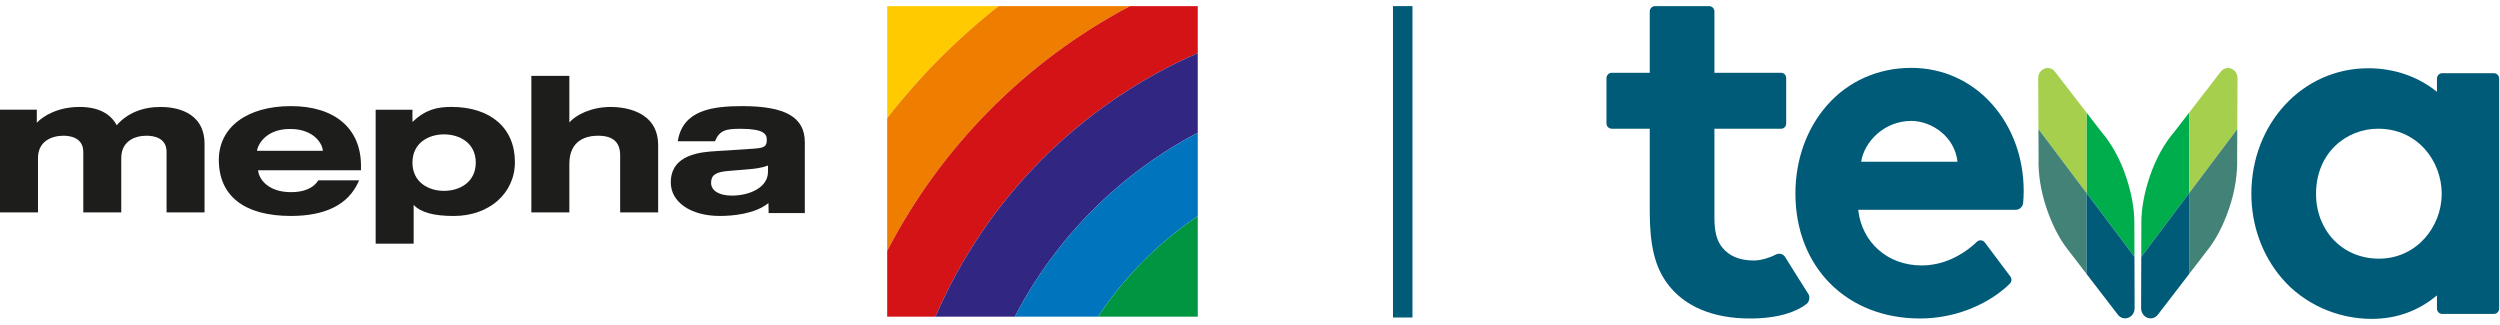
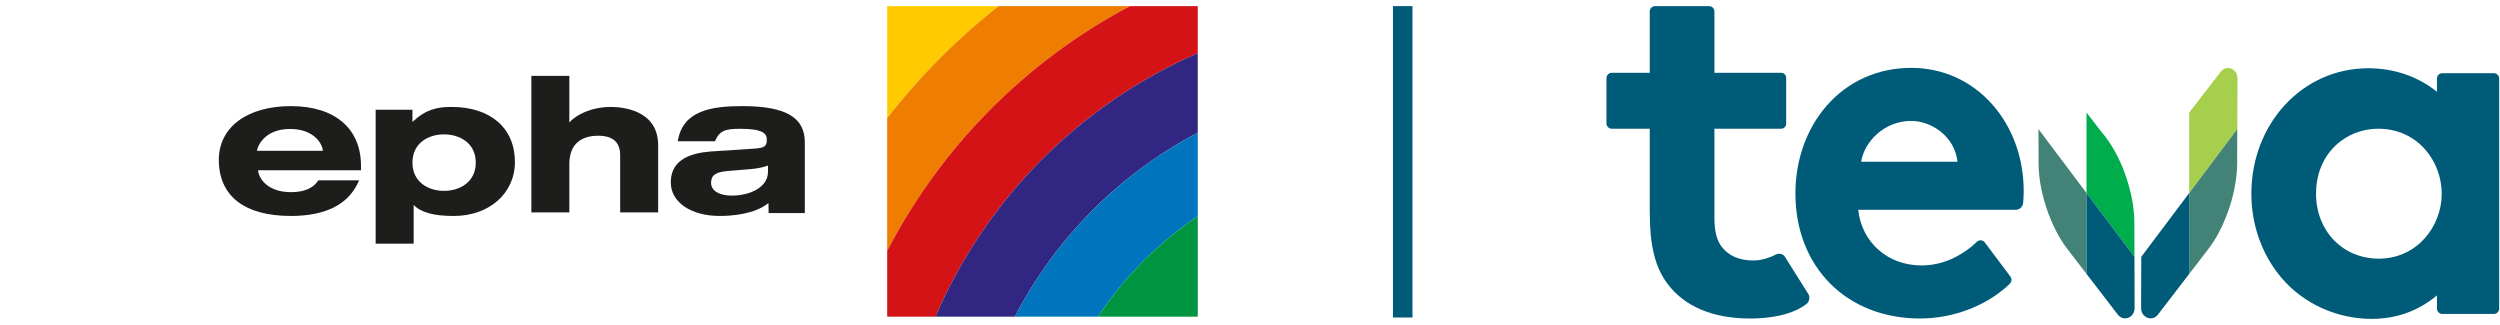
<svg xmlns="http://www.w3.org/2000/svg" width="400px" height="52px" viewBox="0 0 400 52" version="1.1">
  <title>sva-partner-mepha-teva</title>
  <g id="Page-1" stroke="none" stroke-width="1" fill="none" fill-rule="evenodd">
    <g id="sva-partner-mepha-teva" transform="translate(0, 0.978)">
      <g id="Group" transform="translate(257.033, 0)" fill-rule="nonzero">
        <path d="M132.878,11.594 L132.878,13.709 C129.817,11.244 126.018,9.942 121.878,9.942 C111.395,9.942 103.185,18.766 103.185,30.032 C103.185,35.061 104.914,39.855 108.052,43.53 C111.521,47.609 116.894,50.044 122.424,50.044 C126.388,50.044 129.904,48.778 132.878,46.282 L132.878,48.391 C132.878,48.868 133.26,49.254 133.731,49.254 L141.983,49.254 C142.454,49.254 142.836,48.868 142.836,48.391 L142.836,11.594 C142.836,11.118 142.454,10.732 141.983,10.732 L133.731,10.732 C133.26,10.732 132.878,11.118 132.878,11.594 M133.642,30.032 C133.642,35.255 129.673,40.407 123.588,40.407 C117.758,40.407 113.533,35.924 113.533,30.032 C113.533,23.499 118.355,19.617 123.465,19.617 C129.805,19.617 133.642,24.809 133.642,30.032" id="Shape" fill="#005B79" />
        <path d="M23.588,40.701 C21.273,40.701 19.617,39.985 18.503,38.589 C17.667,37.54 17.275,36.137 17.275,33.83 L17.275,19.619 C17.275,19.619 27.942,19.619 27.942,19.619 C28.391,19.619 28.756,19.251 28.756,18.795 L28.756,11.492 C28.756,11.038 28.391,10.669 27.942,10.669 L17.275,10.669 C17.275,10.669 17.275,0.863 17.275,0.863 C17.275,0.387 16.894,0 16.423,0 L7.78,0 C7.309,0 6.927,0.387 6.927,0.863 L6.927,10.669 C6.927,10.669 0.853,10.669 0.853,10.669 C0.382,10.669 0,11.056 0,11.532 L0,18.756 C0,19.233 0.382,19.619 0.853,19.619 L6.927,19.619 C6.927,19.619 6.927,32.894 6.927,32.894 C6.927,38.317 7.774,41.761 9.759,44.411 C12.461,48.055 17.027,49.982 22.963,49.982 C27.535,49.982 30.458,48.889 32.036,47.637 C32.49,47.276 32.583,46.463 32.314,46.078 C32.096,45.765 28.57,40.12 28.57,40.12 C28.251,39.598 27.573,39.479 27.004,39.793 C26.235,40.216 24.763,40.701 23.588,40.701" id="Path" fill="#005B79" />
        <path d="M48.769,9.879 C43.454,9.879 38.656,12.02 35.258,15.908 C32.017,19.615 30.233,24.609 30.233,29.97 C30.233,41.752 38.434,49.981 50.176,49.981 C55.339,49.981 60.421,48.085 64.005,44.917 C64.165,44.775 64.353,44.593 64.548,44.396 C64.85,44.091 64.885,43.609 64.627,43.266 C63.703,42.035 61.572,39.197 60.532,37.812 C60.226,37.404 59.637,37.353 59.27,37.706 C59.034,37.933 58.753,38.191 58.457,38.433 C56.762,39.819 54.019,41.491 50.41,41.491 C45.014,41.491 40.863,37.839 40.279,32.595 L65.457,32.595 C66.08,32.595 66.606,32.12 66.668,31.493 C66.717,31.003 66.758,30.359 66.758,29.575 C66.758,24.3 64.967,19.376 61.713,15.71 C58.377,11.949 53.78,9.879 48.769,9.879 M48.769,18.369 C52.01,18.369 55.734,20.861 56.165,24.895 L40.752,24.895 C41.239,21.735 44.411,18.369 48.769,18.369" id="Shape" fill="#005B79" />
        <g transform="translate(69.08, 9.902)" id="Path">
-           <path d="M16.488,30.212 L16.504,24.706 C16.509,22.461 16.974,19.954 17.835,17.397 C18.815,14.486 20.222,12.013 21.78,10.213 L24.159,7.131 L24.159,20.006 C24.159,20.006 16.488,30.212 16.488,30.212 L16.488,30.212 L16.488,30.212 Z" fill="#00AD4D" />
          <path d="M24.159,7.131 L29.209,0.588 C29.617,0.051 30.287,-0.136 30.889,0.101 C31.493,0.338 31.895,0.947 31.888,1.641 L31.85,9.773 L24.159,20.006 L24.159,7.131 L24.159,7.131 L24.159,7.131 Z" fill="#A5CF4C" />
          <path d="M31.85,9.773 L31.828,14.445 C31.908,16.842 31.509,19.603 30.566,22.402 C29.704,24.96 28.579,27.207 27.245,28.93 L24.159,32.945 L24.159,20.006 C24.159,20.006 31.85,9.773 31.85,9.773 L31.85,9.773 L31.85,9.773 Z" fill="#428277" />
          <path d="M24.159,20.006 L24.159,32.945 C24.159,32.945 19.144,39.47 19.144,39.47 C18.735,40.006 18.065,40.193 17.462,39.957 C16.859,39.719 16.457,39.11 16.463,38.417 L16.488,30.212 L24.159,20.006 L24.159,20.006 L24.159,20.006 Z" fill="#005B79" />
          <path d="M15.4,30.212 L15.384,24.706 C15.379,22.461 14.915,19.954 14.053,17.397 C13.073,14.486 11.667,12.013 10.108,10.213 L7.73,7.131 L7.73,20.006 C7.73,20.006 15.4,30.212 15.4,30.212 L15.4,30.212 L15.4,30.212 Z" fill="#00AD4D" />
-           <path d="M7.729,7.131 L2.679,0.588 C2.271,0.051 1.602,-0.136 0.999,0.101 C0.396,0.338 -0.006,0.947 5.68434189e-14,1.641 L0.038,9.773 L7.729,20.006 L7.729,7.131 L7.729,7.131 L7.729,7.131 Z" fill="#A5CF4C" />
          <path d="M0.038,9.773 L0.06,14.445 C-0.019,16.842 0.379,19.603 1.322,22.402 C2.184,24.96 3.31,27.207 4.643,28.93 L7.729,32.945 L7.729,20.006 C7.729,20.006 0.038,9.773 0.038,9.773 L0.038,9.773 Z" fill="#428277" />
          <path d="M7.729,20.006 L7.729,32.945 C7.729,32.945 12.745,39.47 12.745,39.47 C13.154,40.006 13.823,40.193 14.426,39.957 C15.029,39.719 15.431,39.11 15.425,38.417 L15.4,30.212 L7.729,20.006 L7.729,20.006 L7.729,20.006 Z" fill="#005B79" />
        </g>
      </g>
      <g id="Group" transform="translate(0, 0)" fill-rule="nonzero">
        <g transform="translate(0, 11.164)" fill="#1D1D1B">
-           <path d="M18.673,7.898 C17.632,5.958 15.634,4.969 12.724,4.969 C9.42,4.969 7.017,6.3 5.888,7.492 L5.888,5.41 L0,5.41 L0,21.838 L6.078,21.838 L6.078,13.138 C6.078,10.51 8.191,9.574 10.165,9.574 C11.116,9.574 13.325,9.826 13.325,12.159 L13.325,21.838 L19.403,21.838 L19.403,13.136 C19.403,10.51 21.483,9.574 23.426,9.574 C24.631,9.574 26.65,9.91 26.65,12.159 L26.65,21.838 L32.728,21.838 L32.728,10.909 C32.728,5.549 27.812,4.969 25.697,4.969 C22.761,4.969 20.337,5.984 18.673,7.898 L18.673,7.898 Z" id="Path" />
          <path d="M91.024,-1.42108547e-14 L85.017,-1.42108547e-14 L85.017,21.838 L91.096,21.838 L91.096,14.082 C91.096,10.161 93.972,9.574 95.687,9.574 C98.066,9.574 99.225,10.599 99.225,12.709 L99.225,21.838 L105.303,21.838 L105.303,11.091 C105.303,5.412 99.508,4.969 97.731,4.969 C94.617,4.969 92.16,6.228 91.096,7.446 L91.096,-1.42108547e-14 L91.024,-1.42108547e-14 L91.024,-1.42108547e-14 Z" id="Path" />
          <path d="M72.224,4.965 C69.938,4.965 68.088,5.379 65.992,7.368 L65.992,5.413 L60.105,5.413 L60.105,26.845 L66.184,26.845 L66.184,20.643 C67.34,21.847 69.383,22.414 72.607,22.414 C78.274,22.414 82.387,18.784 82.387,13.785 C82.387,8.344 78.492,4.965 72.224,4.965 L72.224,4.965 Z M71.04,18.395 C68.527,18.395 65.992,16.997 65.992,13.876 C65.992,10.755 68.527,9.358 71.04,9.358 C73.57,9.358 76.122,10.755 76.122,13.876 C76.122,16.997 73.57,18.395 71.04,18.395 Z" id="Shape" />
          <path d="M118.759,4.836 C113.893,4.836 109.277,5.507 108.457,10.376 L108.443,10.46 L114.394,10.46 L114.414,10.416 C115.153,8.651 116.226,8.466 118.503,8.466 C122.18,8.466 122.687,9.298 122.687,10.196 C122.687,11.281 122.337,11.524 120.597,11.644 L114.619,12.033 C112.25,12.18 107.326,12.488 107.326,17.051 C107.326,20.207 110.541,22.41 115.146,22.41 C117.126,22.41 120.74,22.134 122.951,20.352 C122.957,20.582 122.984,21.945 122.984,21.945 L128.771,21.945 L128.772,10.624 C128.772,6.622 125.683,4.836 118.759,4.836 L118.759,4.836 Z M122.879,15.349 C122.879,17.846 119.97,19.153 117.096,19.153 C115.048,19.153 113.773,18.368 113.773,17.106 C113.773,15.877 114.524,15.365 116.537,15.21 C116.538,15.21 119.803,14.939 119.803,14.939 C120.756,14.86 121.855,14.737 122.879,14.338 L122.879,15.349 Z" id="Shape" />
          <path d="M57.758,14.383 C57.758,8.404 53.565,4.836 46.545,4.836 C39.539,4.836 35.012,8.211 35.012,13.435 C35.012,19.223 39.107,22.41 46.545,22.41 C52.061,22.41 55.685,20.598 57.314,17.027 L57.457,16.711 L50.934,16.711 L50.867,16.812 C50.062,18.001 48.609,18.602 46.545,18.602 C42.883,18.602 41.398,16.485 41.295,15.097 L57.758,15.097 L57.758,14.383 L57.758,14.383 Z M41.119,11.991 C41.133,11.497 42.135,8.493 46.417,8.493 C50.394,8.493 51.64,11.044 51.65,11.991 L41.119,11.991 Z" id="Shape" />
        </g>
        <g transform="translate(141.95, 0)" id="Path">
          <path d="M0,17.927 C5.188,11.251 11.175,5.226 17.821,1e-05 L0,1e-05 L0,17.927 Z" fill="#FFCB00" />
          <path d="M0,17.927 L0,39.159 C8.635,22.473 22.235,8.77 38.833,1e-05 L17.821,1e-05 C11.175,5.226 5.188,11.251 0,17.927 Z" fill="#EE7D00" />
          <path d="M0,39.159 L0,49.69 L7.723,49.69 C15.806,30.839 30.886,15.696 49.692,7.524 L49.692,-1.42108547e-14 L38.833,-1.42108547e-14 C22.235,8.77 8.635,22.473 0,39.159 L0,39.159 Z" fill="#D41317" />
          <path d="M7.723,49.69 L20.428,49.69 C26.925,37.133 37.174,26.829 49.692,20.259 L49.692,7.524 C30.886,15.696 15.806,30.839 7.723,49.69 Z" fill="#312782" />
          <path d="M20.428,49.69 L33.733,49.69 C37.941,43.338 43.368,37.863 49.692,33.615 L49.692,20.259 C37.174,26.829 26.925,37.133 20.428,49.69 L20.428,49.69 Z" fill="#0075BE" />
          <path d="M33.733,49.69 L49.692,49.69 L49.692,33.615 C43.368,37.863 37.941,43.338 33.733,49.69 Z" fill="#009540" />
        </g>
      </g>
      <line x1="224.435" y1="1.42108547e-14" x2="224.435" y2="49.822" id="Path" stroke="#005B79" stroke-width="3.118" />
    </g>
  </g>
</svg>